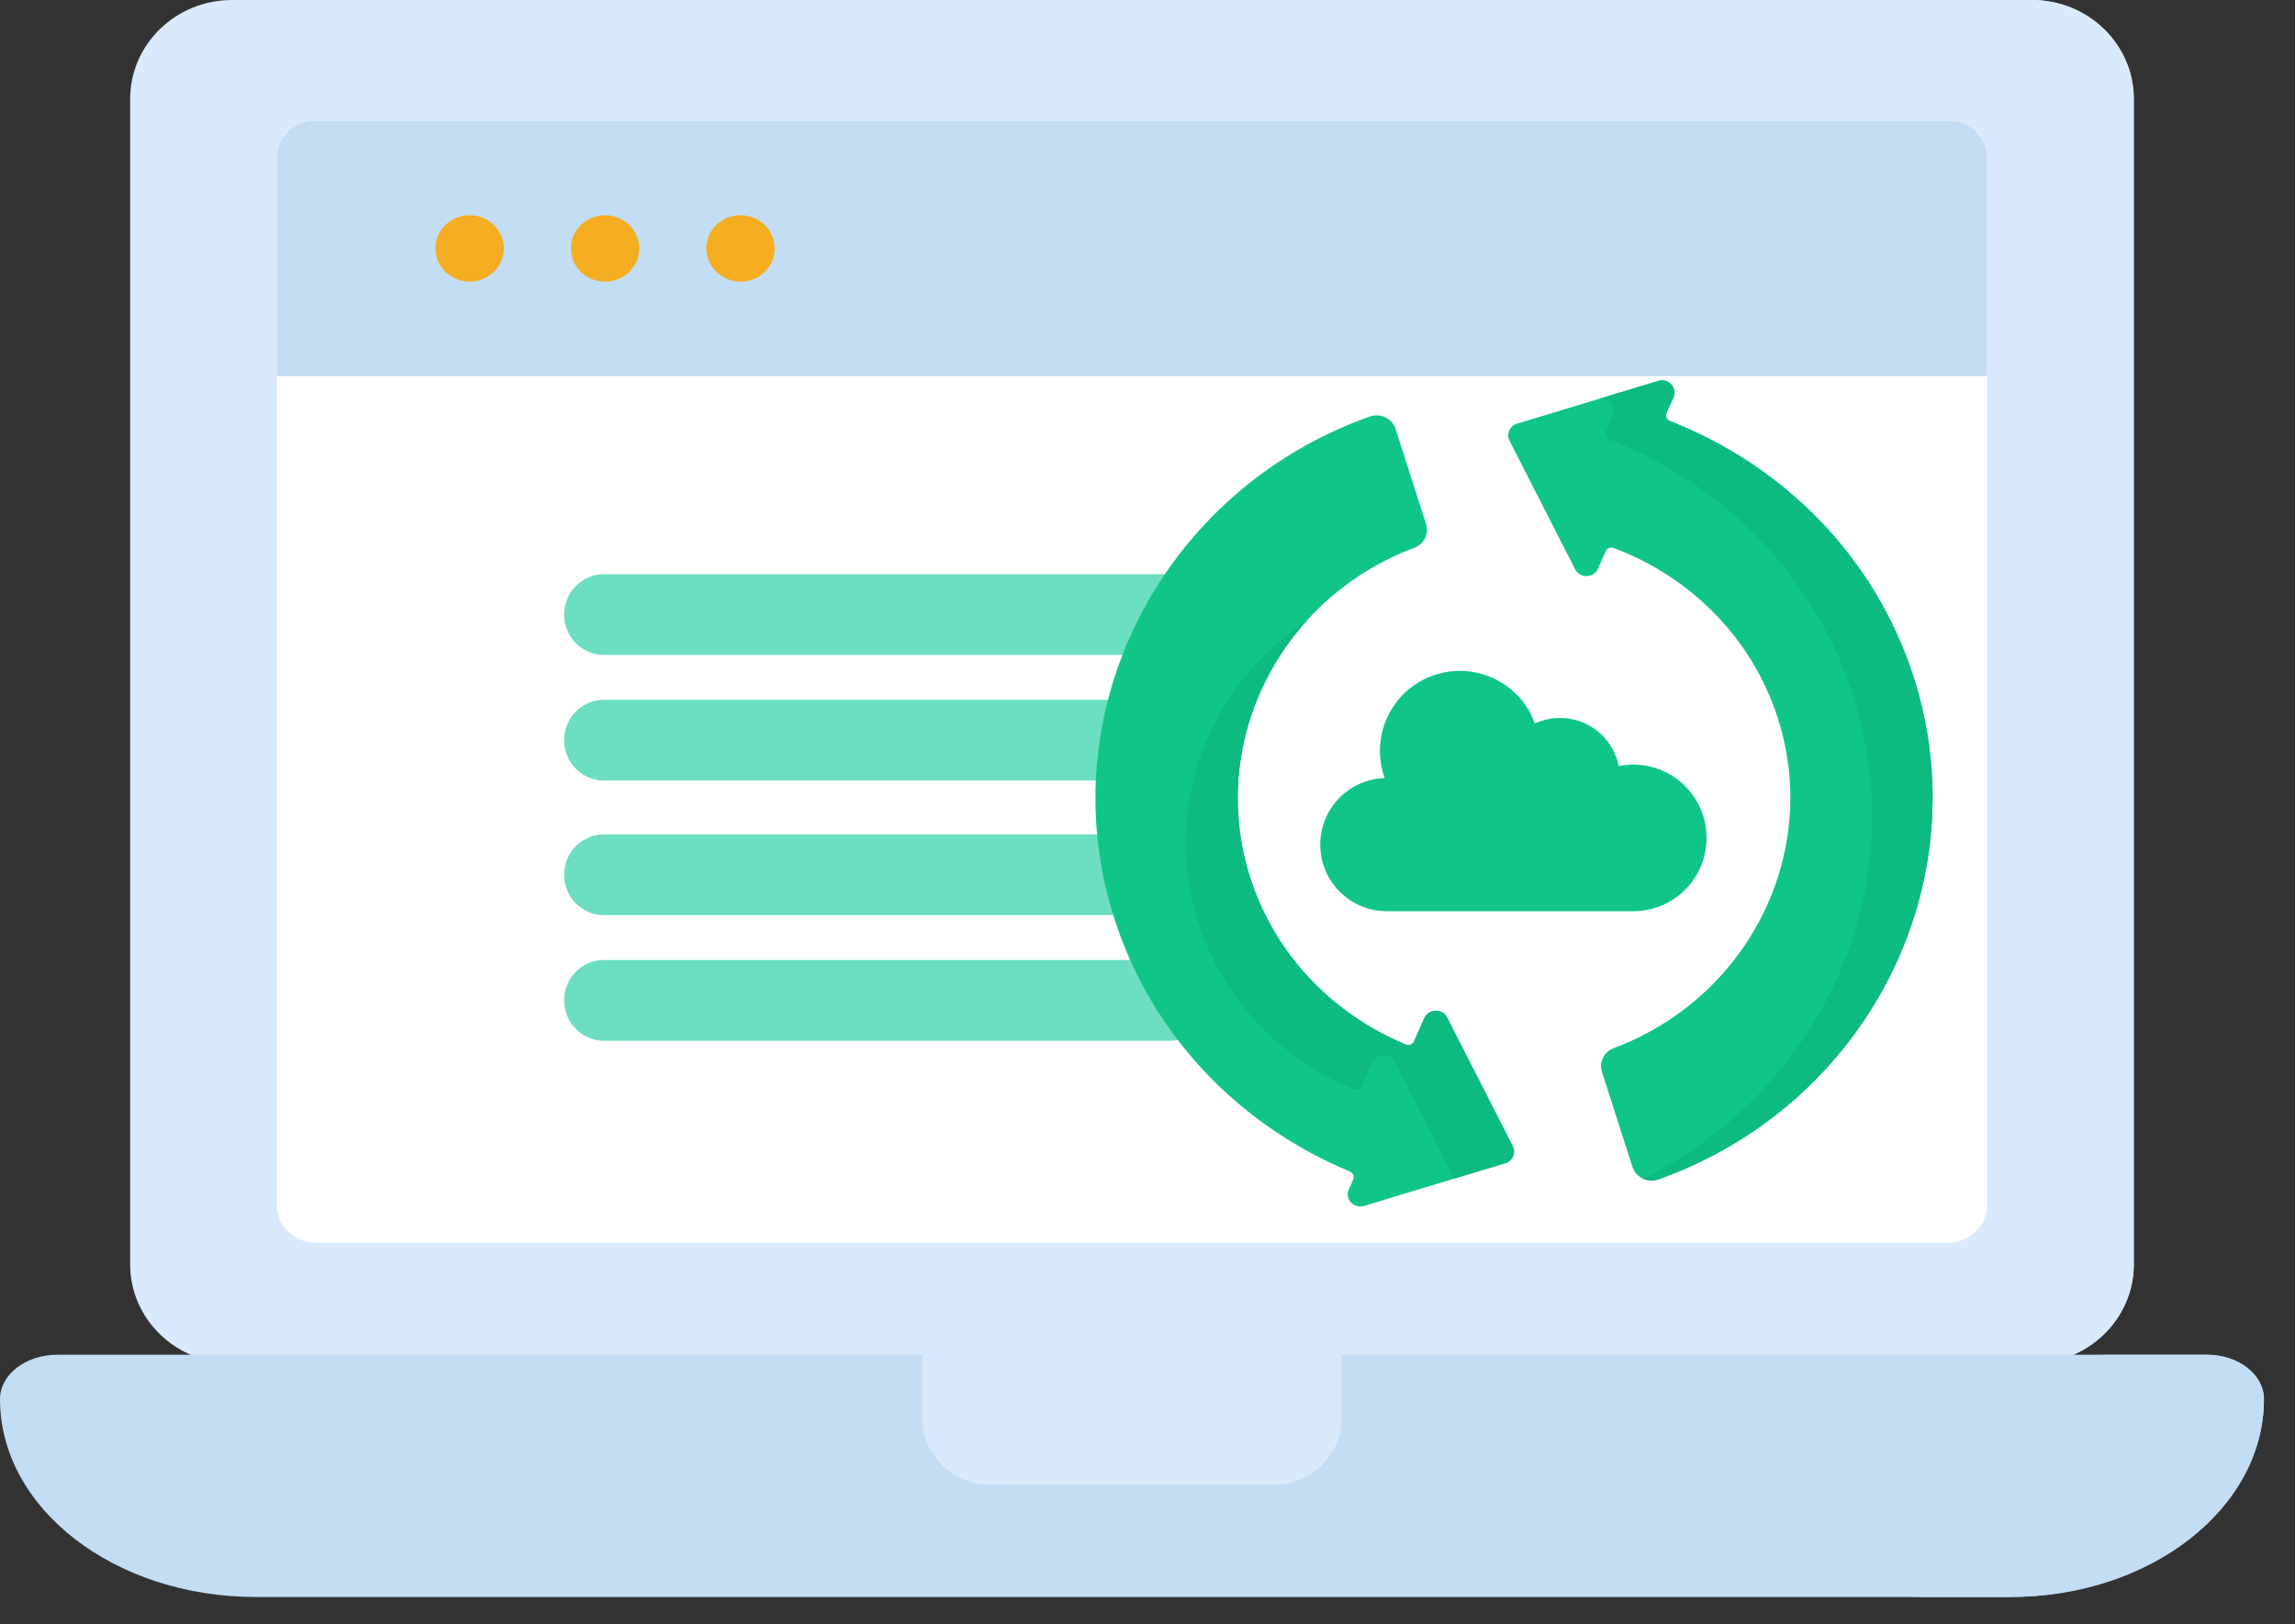
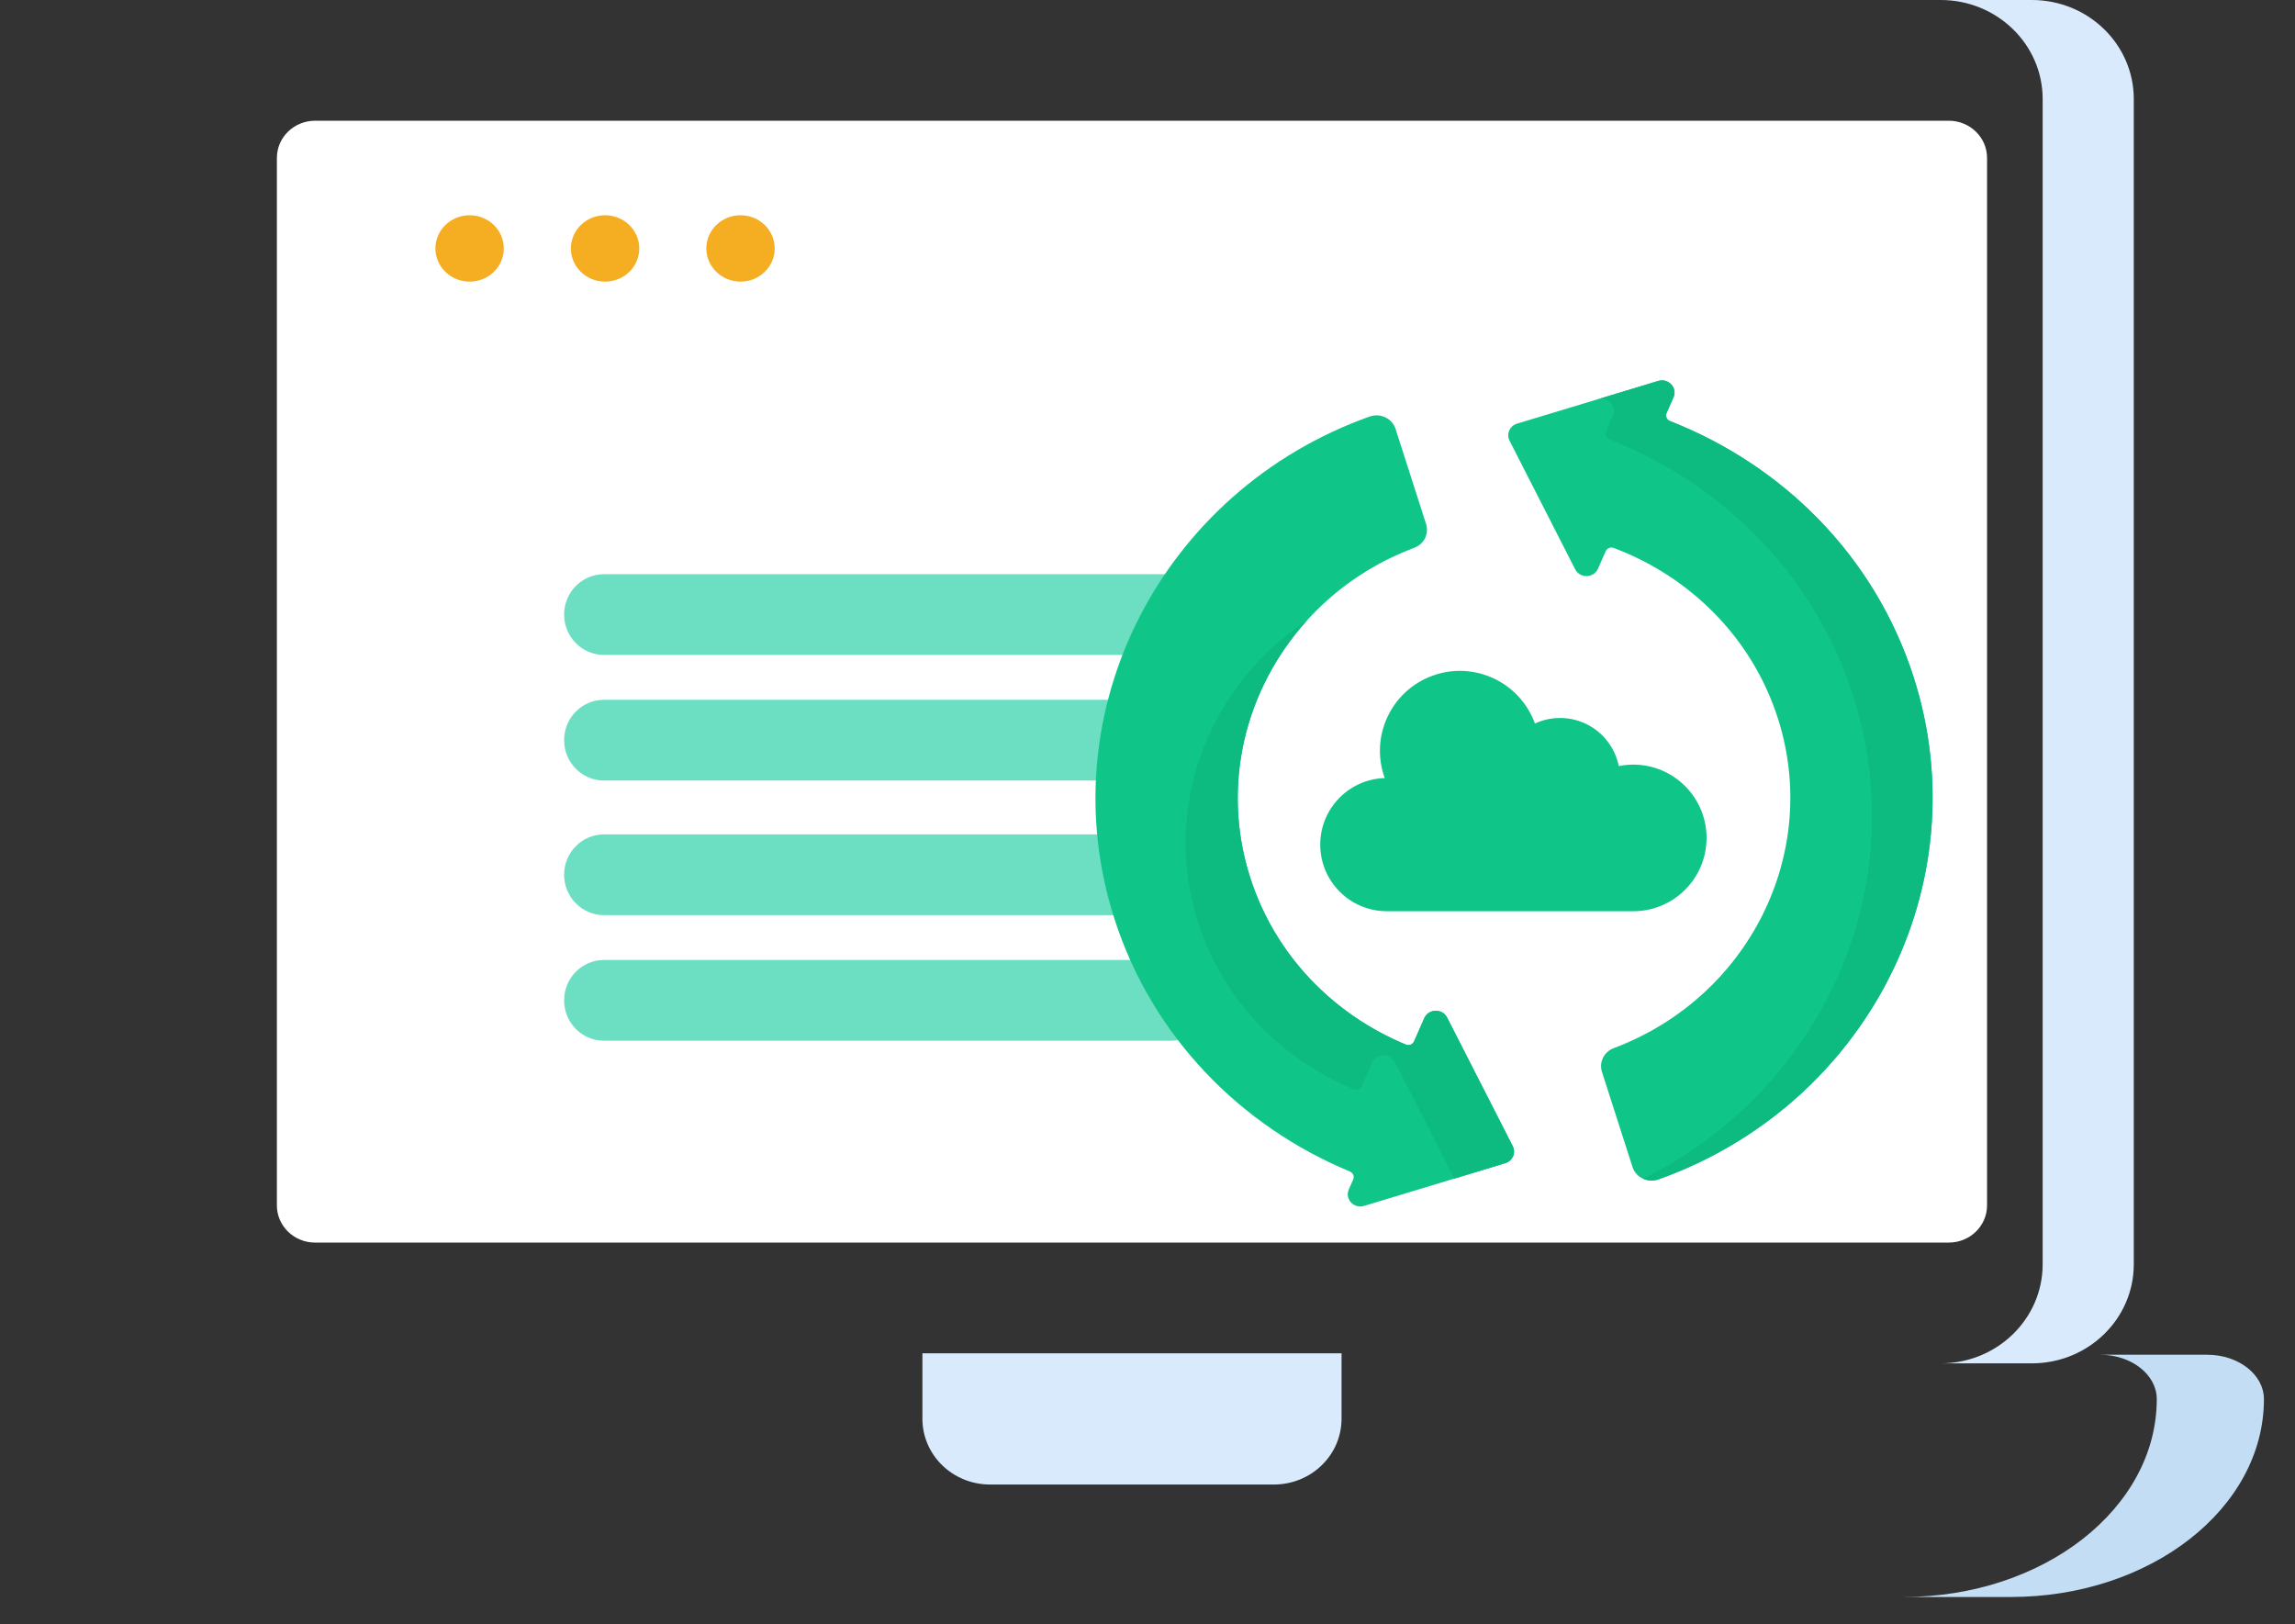
<svg xmlns="http://www.w3.org/2000/svg" width="65" height="46" viewBox="0 0 65 46" fill="none">
  <rect x="0" y="0" width="65" height="46" fill="#333333" stroke="none" />
-   <path d="M57.546 38.611H6.574C4.979 38.611 3.686 37.356 3.686 35.807V2.804C3.686 1.255 4.979 0 6.574 0H57.546C59.141 0 60.434 1.255 60.434 2.804V35.807C60.434 37.356 59.141 38.611 57.546 38.611Z" fill="#D9EAFC" />
  <path d="M60.434 2.804V35.807C60.434 37.356 59.141 38.612 57.546 38.612H54.964C56.56 38.612 57.853 37.356 57.853 35.807V2.804C57.853 1.256 56.56 0 54.964 0H57.546C59.141 0 60.434 1.256 60.434 2.804Z" fill="#D9EAFC" />
  <path d="M55.194 35.192H8.926C8.327 35.192 7.842 34.721 7.842 34.139V4.472C7.842 3.89 8.327 3.419 8.926 3.419H55.194C55.792 3.419 56.278 3.89 56.278 4.472V34.139C56.278 34.721 55.792 35.192 55.194 35.192Z" fill="white" />
-   <path d="M56.278 4.472V10.652H7.841V4.472C7.841 3.89 8.327 3.419 8.926 3.419H55.194C55.793 3.419 56.278 3.89 56.278 4.472Z" fill="#C3DDF4" />
  <path d="M13.301 7.976C13.836 7.976 14.269 7.555 14.269 7.036C14.269 6.517 13.836 6.096 13.301 6.096C12.766 6.096 12.332 6.517 12.332 7.036C12.332 7.555 12.766 7.976 13.301 7.976Z" fill="#F5AD21" />
  <path d="M17.137 7.976C17.672 7.976 18.106 7.555 18.106 7.036C18.106 6.517 17.672 6.096 17.137 6.096C16.602 6.096 16.169 6.517 16.169 7.036C16.169 7.555 16.602 7.976 17.137 7.976Z" fill="#F5AD21" />
  <path d="M20.974 7.976C21.508 7.976 21.942 7.555 21.942 7.036C21.942 6.517 21.508 6.096 20.974 6.096C20.439 6.096 20.005 6.517 20.005 7.036C20.005 7.555 20.439 7.976 20.974 7.976Z" fill="#F5AD21" />
-   <path d="M56.878 45.229H7.242C3.243 45.229 0 42.72 0 39.625C0 38.931 0.727 38.368 1.624 38.368H62.496C63.393 38.368 64.12 38.931 64.12 39.625C64.12 42.72 60.878 45.229 56.878 45.229Z" fill="#C3DDF4" />
  <path d="M64.12 39.625C64.12 41.173 63.318 42.573 62.019 43.588C60.721 44.602 58.929 45.229 56.948 45.229H53.913C55.895 45.229 57.687 44.602 58.985 43.588C60.282 42.573 61.085 41.173 61.085 39.625C61.085 38.931 60.365 38.368 59.477 38.368H62.511C63.4 38.368 64.12 38.931 64.12 39.625Z" fill="#C3DDF4" />
  <path d="M36.077 42.044H28.043C26.983 42.044 26.125 41.211 26.125 40.182V38.327H37.996V40.182C37.995 41.211 37.137 42.044 36.077 42.044Z" fill="#D9EAFC" />
  <path d="M33.169 18.549H17.106C16.483 18.549 15.977 18.037 15.977 17.406C15.977 16.774 16.483 16.262 17.106 16.262H33.169C33.792 16.262 34.297 16.774 34.297 17.406C34.297 18.037 33.792 18.549 33.169 18.549Z" fill="#6CDEC2" />
  <path d="M33.169 22.106H17.106C16.483 22.106 15.977 21.594 15.977 20.963C15.977 20.331 16.483 19.819 17.106 19.819H33.169C33.792 19.819 34.297 20.331 34.297 20.963C34.297 21.594 33.792 22.106 33.169 22.106Z" fill="#6CDEC2" />
  <path d="M33.169 25.918H17.106C16.483 25.918 15.977 25.406 15.977 24.774C15.977 24.143 16.483 23.631 17.106 23.631H33.169C33.792 23.631 34.297 24.143 34.297 24.774C34.297 25.406 33.792 25.918 33.169 25.918Z" fill="#6CDEC2" />
  <path d="M33.169 29.475H17.106C16.483 29.475 15.977 28.963 15.977 28.332C15.977 27.7 16.483 27.188 17.106 27.188H33.169C33.792 27.188 34.297 27.7 34.297 28.332C34.297 28.963 33.792 29.475 33.169 29.475Z" fill="#6CDEC2" />
  <path d="M47.201 11.698L47.397 11.254C47.517 10.983 47.254 10.701 46.965 10.789L42.967 11.998C42.758 12.062 42.657 12.291 42.754 12.481L44.613 16.124C44.748 16.388 45.139 16.377 45.259 16.106L45.477 15.612C45.514 15.527 45.614 15.485 45.703 15.518C47.851 16.327 49.614 18.042 50.352 20.338C51.583 24.175 49.511 28.258 45.704 29.685C45.428 29.789 45.284 30.083 45.371 30.357L46.236 33.05C46.333 33.351 46.669 33.509 46.973 33.401C52.857 31.303 56.083 25.048 54.198 19.175C53.097 15.747 50.488 13.174 47.299 11.926C47.207 11.89 47.162 11.788 47.201 11.698Z" fill="#0FC688" />
  <path d="M38.789 11.798C32.905 13.895 29.679 20.151 31.564 26.024C32.638 29.368 35.148 31.899 38.231 33.178C38.322 33.216 38.364 33.317 38.326 33.405L38.201 33.688C38.082 33.959 38.344 34.241 38.634 34.153L42.632 32.943C42.84 32.88 42.941 32.651 42.844 32.46L40.985 28.818C40.85 28.554 40.459 28.564 40.339 28.835L40.049 29.494C40.011 29.581 39.907 29.622 39.817 29.585C37.779 28.741 36.12 27.07 35.41 24.86C34.179 21.024 36.251 16.94 40.058 15.513C40.334 15.41 40.478 15.115 40.39 14.841L39.526 12.148C39.429 11.848 39.093 11.689 38.789 11.798Z" fill="#0FC688" />
  <path d="M47.299 11.926C47.206 11.89 47.162 11.788 47.201 11.698L47.397 11.254C47.516 10.983 47.254 10.701 46.964 10.789L45.246 11.309C45.536 11.221 45.798 11.503 45.679 11.774L45.483 12.218C45.444 12.308 45.488 12.41 45.581 12.446C48.77 13.694 51.379 16.267 52.48 19.695C54.224 25.128 51.593 30.887 46.531 33.381C46.664 33.442 46.823 33.454 46.973 33.401C52.857 31.303 56.083 25.048 54.198 19.175C53.097 15.747 50.488 13.174 47.299 11.926Z" fill="#0DBB80" />
  <path d="M40.986 28.818C40.851 28.554 40.46 28.564 40.34 28.835L40.05 29.494C40.012 29.581 39.908 29.622 39.819 29.585C37.781 28.741 36.121 27.07 35.411 24.86C34.569 22.237 35.273 19.498 37.019 17.572C34.236 19.402 32.882 22.852 33.932 26.125C34.642 28.334 36.301 30.006 38.339 30.85C38.429 30.887 38.533 30.845 38.571 30.758L38.861 30.1C38.981 29.829 39.372 29.818 39.507 30.082L41.19 33.38L42.633 32.943C42.841 32.88 42.943 32.651 42.845 32.461L40.986 28.818Z" fill="#0DBB80" />
  <path d="M46.259 21.655C46.121 21.655 45.983 21.669 45.847 21.697C45.745 21.187 45.416 20.753 44.953 20.518C44.49 20.283 43.944 20.273 43.473 20.491C43.047 19.317 41.749 18.71 40.574 19.136C39.399 19.563 38.793 20.861 39.219 22.036C38.19 22.068 37.377 22.92 37.393 23.949C37.408 24.979 38.246 25.806 39.276 25.807H46.259C47.405 25.807 48.334 24.878 48.334 23.731C48.334 22.585 47.405 21.655 46.259 21.655Z" fill="#0FC688" />
</svg>